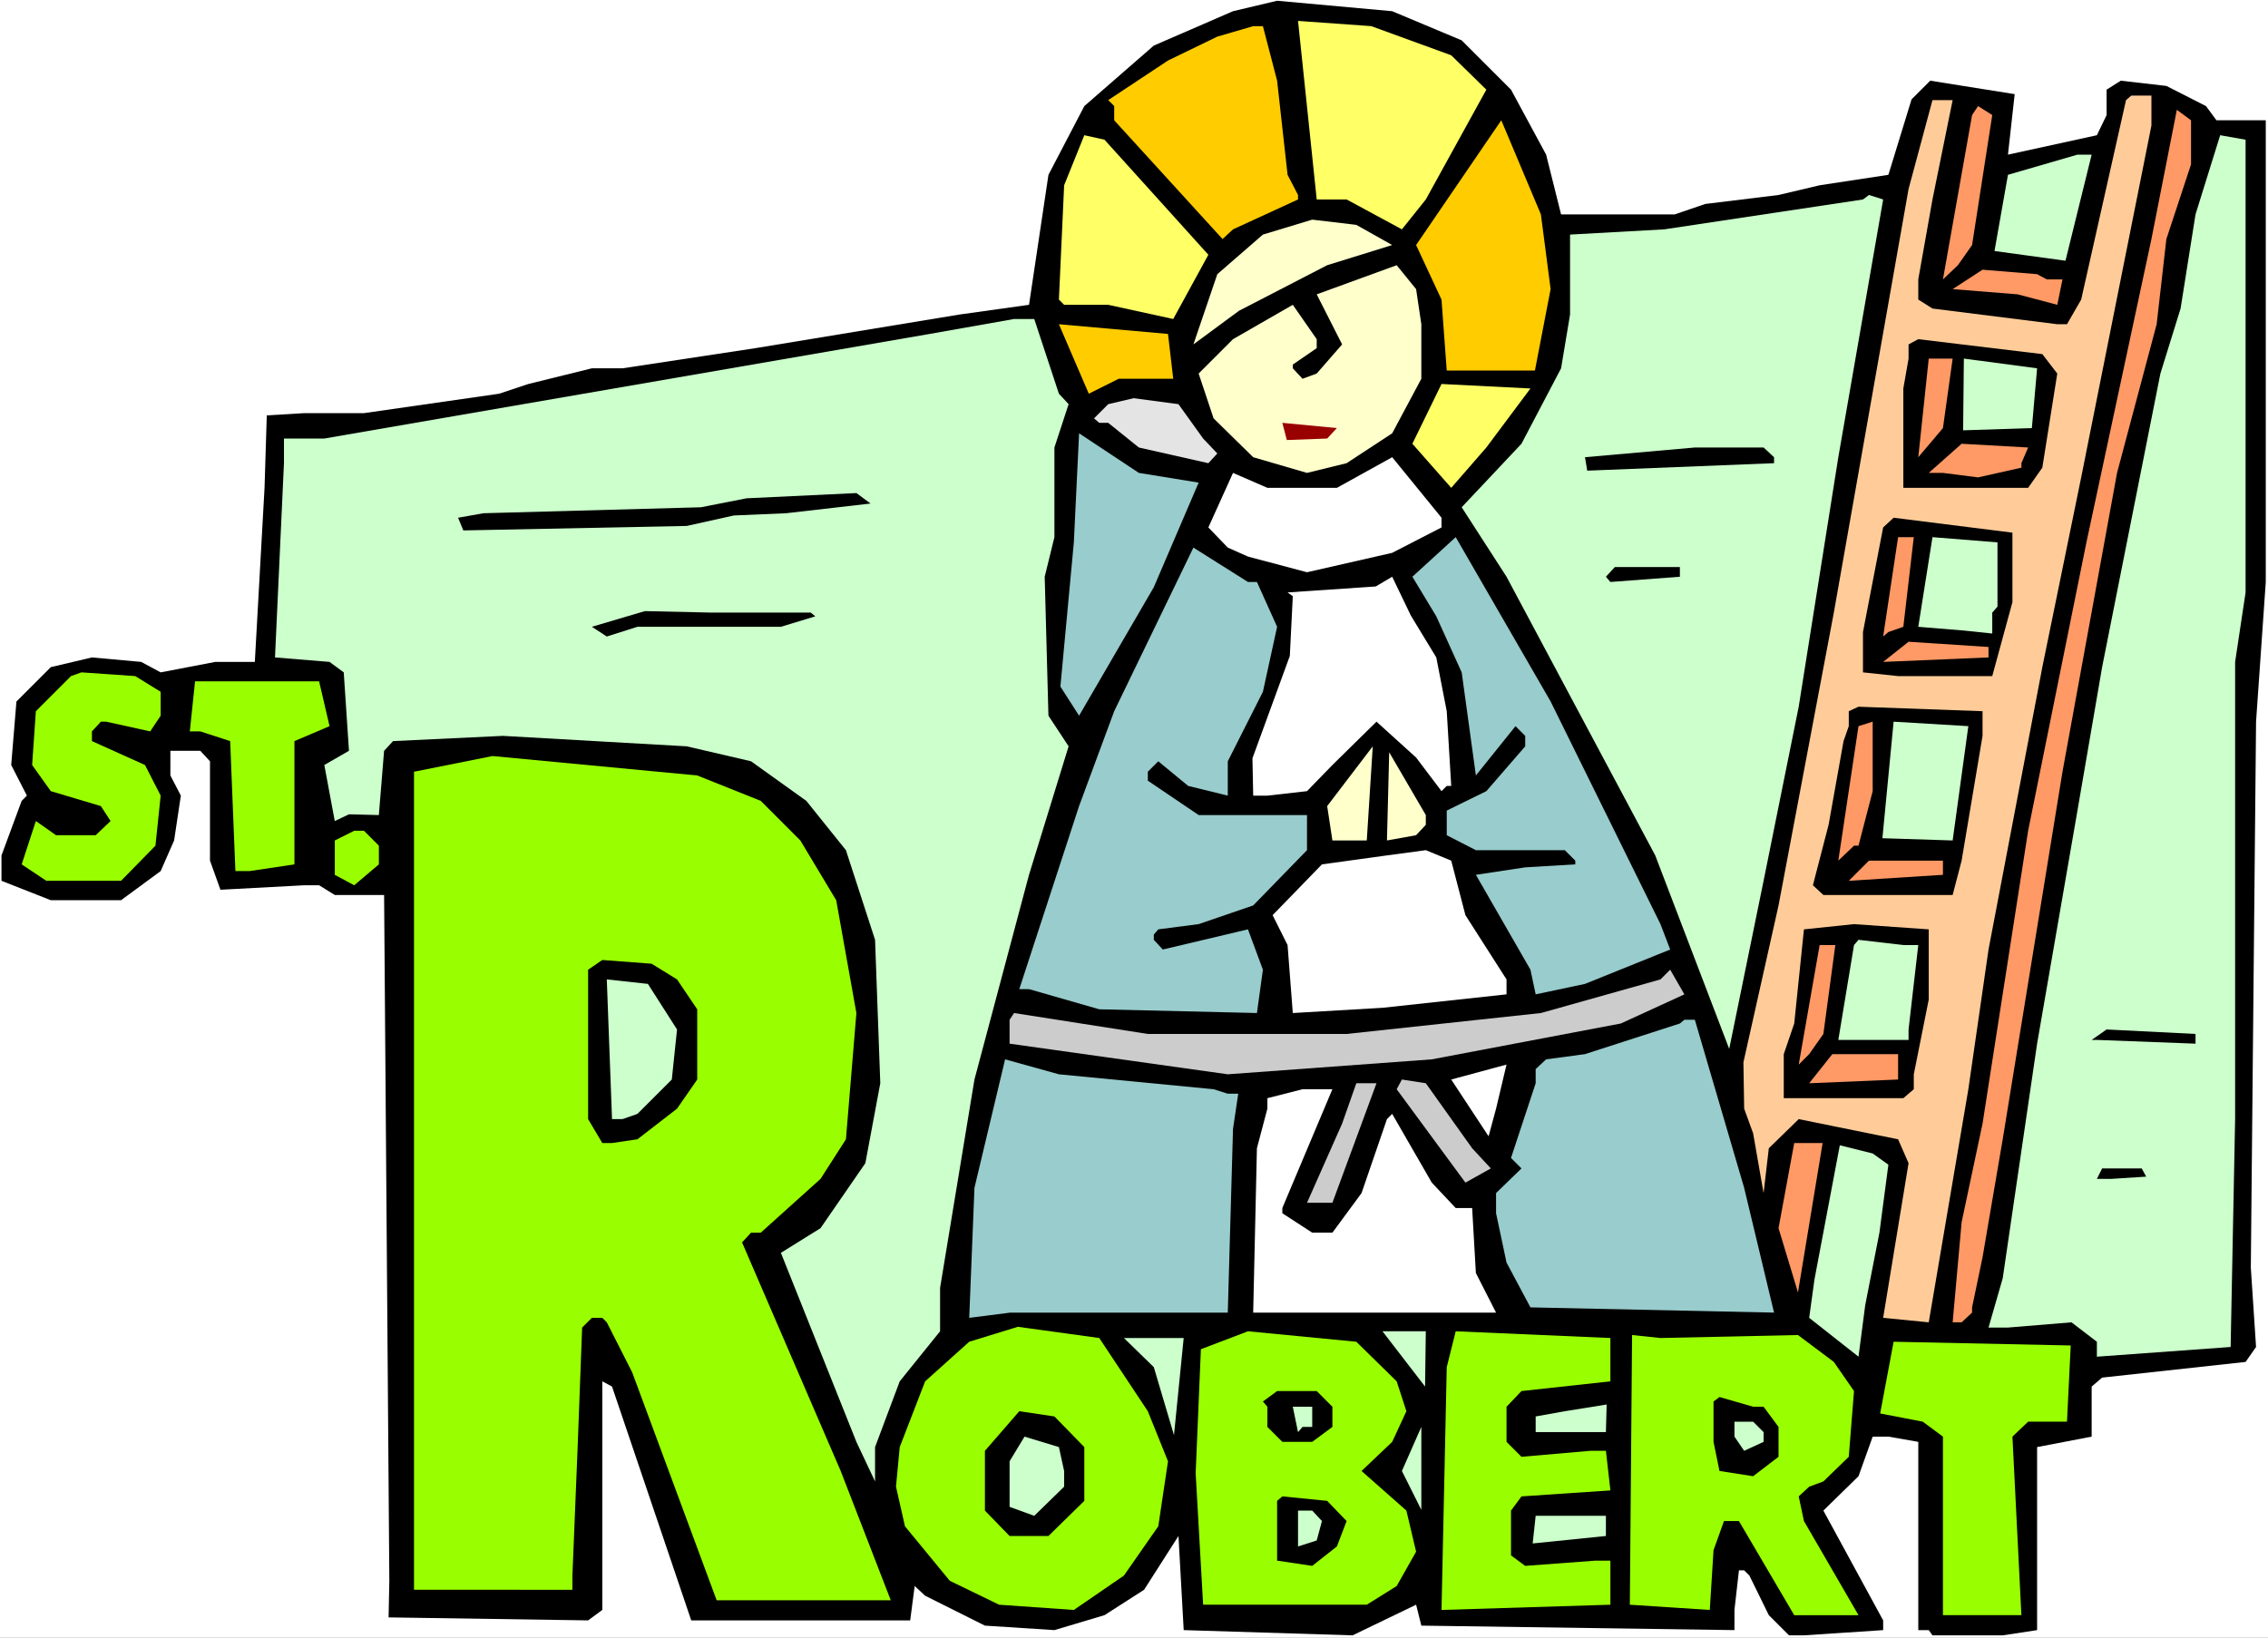
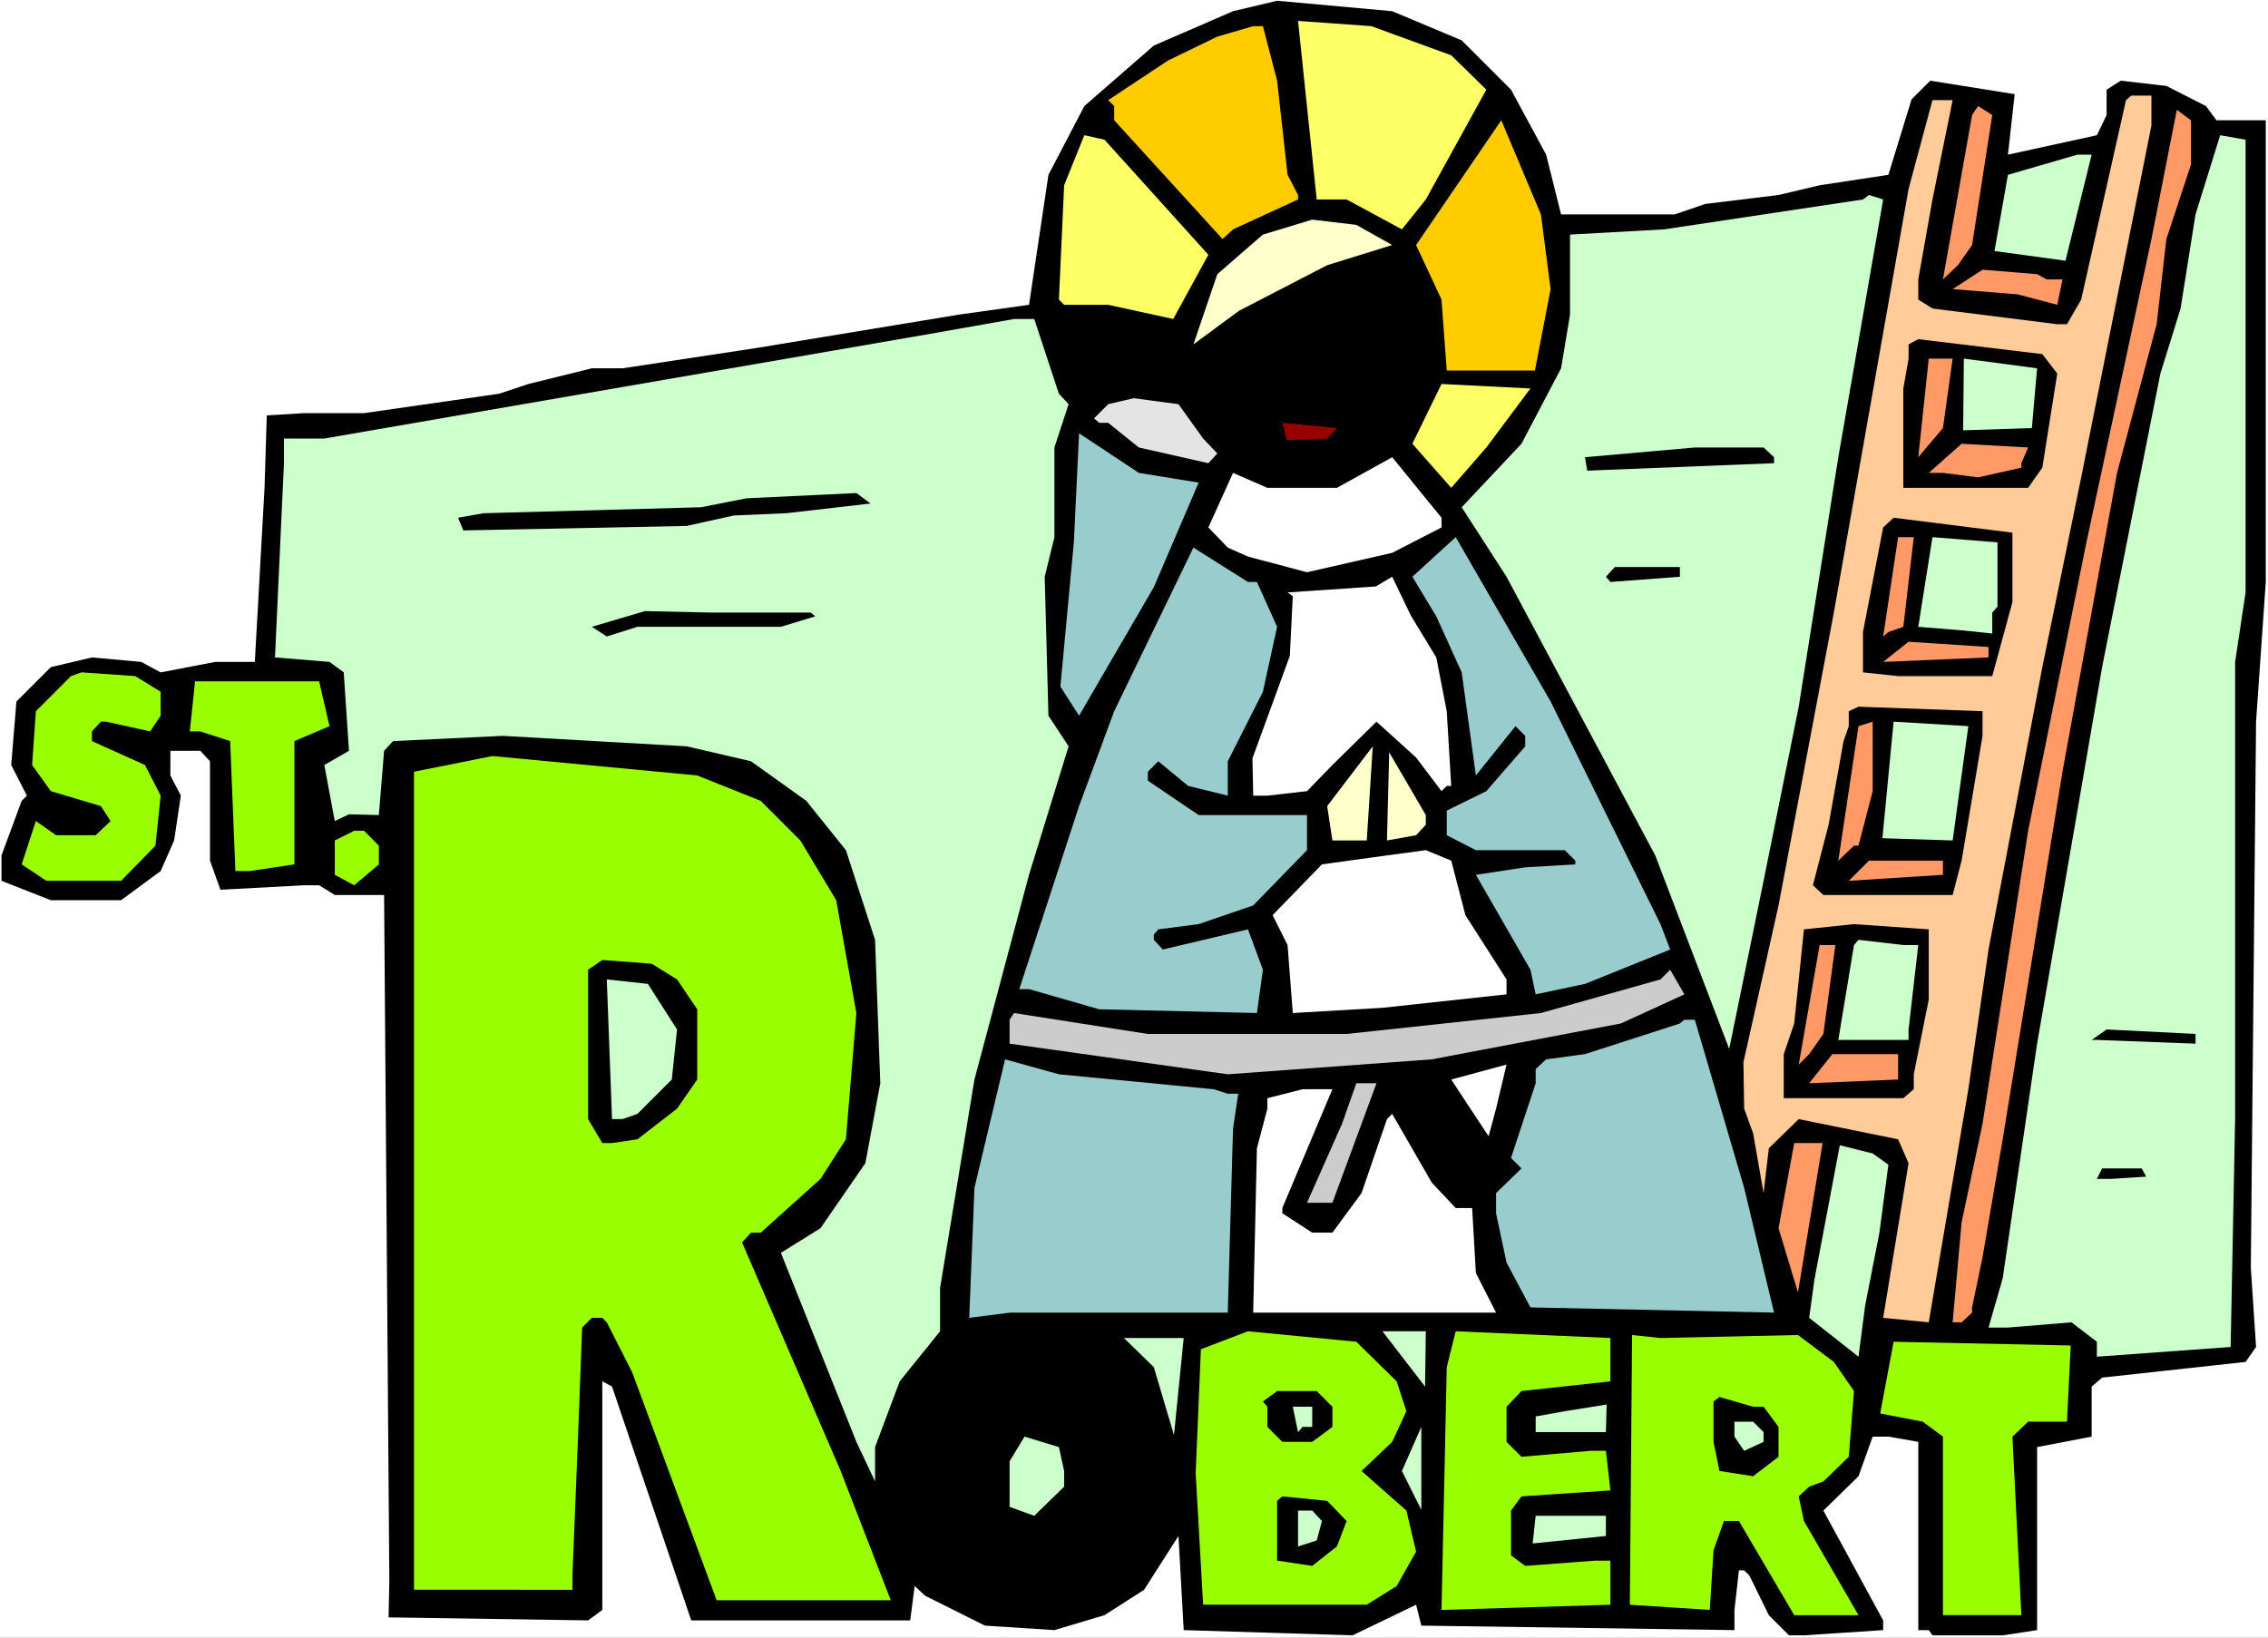
<svg xmlns="http://www.w3.org/2000/svg" xmlns:ns1="http://sodipodi.sourceforge.net/DTD/sodipodi-0.dtd" xmlns:ns2="http://www.inkscape.org/namespaces/inkscape" version="1.0" width="129.766mm" height="93.719mm" id="svg83" ns1:docname="Robert.wmf">
  <rect width="100%" height="100%" fill="#808080" stroke="none" />
  <ns1:namedview id="namedview83" pagecolor="#ffffff" bordercolor="#000000" borderopacity="0.25" ns2:showpageshadow="2" ns2:pageopacity="0.0" ns2:pagecheckerboard="0" ns2:deskcolor="#d1d1d1" ns2:document-units="mm" />
  <defs id="defs1">
    <pattern id="WMFhbasepattern" patternUnits="userSpaceOnUse" width="6" height="6" x="0" y="0" />
  </defs>
  <path style="fill:#ffffff;fill-opacity:1;fill-rule:evenodd;stroke:none" d="M 0,354.215 H 490.455 V 0 H 0 Z" id="path1" />
  <path style="fill:#000000;fill-opacity:1;fill-rule:evenodd;stroke:none" d="m 316.089,8.726 10.666,10.665 7.595,14.059 3.232,12.928 h 24.563 l 6.626,-2.262 15.837,-1.939 8.888,-2.101 14.867,-2.262 5.01,-16.321 4.04,-4.04 18.261,2.909 -1.454,13.089 19.23,-4.201 2.101,-4.363 v -5.494 l 3.07,-1.939 9.858,1.131 8.565,4.363 2.262,3.07 h 10.666 v 99.865 l -2.101,30.218 -1.131,118.125 1.131,17.129 -2.262,3.232 -31.027,3.393 -2.262,1.939 v 10.827 l -11.797,2.262 v 39.591 l -7.434,1.131 h -15.19 l -0.808,-1.131 h -2.262 v -40.722 l -6.464,-1.131 h -3.394 l -3.07,8.564 -7.595,7.433 12.928,23.754 v 2.101 l -17.13,1.131 h -3.232 l -4.363,-4.363 -4.202,-8.565 -1.131,-1.131 h -1.131 l -0.97,8.565 v 4.363 l -67.71,-0.97 -1.131,-4.525 -13.736,6.625 -36.522,-1.131 -1.131,-20.361 -7.434,11.635 -8.565,5.494 -10.827,3.232 -15.029,-0.97 -12.928,-6.464 -2.262,-2.101 -0.97,7.433 h -47.349 l -17.13,-50.579 -2.101,-1.131 v 49.448 l -3.07,2.262 -43.147,-0.646 0.162,-7.918 -1.131,-148.344 H 72.397 l -3.394,-2.101 h -3.232 l -18.099,0.97 -2.262,-6.302 v -21.492 l -2.101,-2.262 h -6.464 v 5.333 l 2.262,4.363 -1.454,9.696 -2.909,6.625 -8.565,6.302 H 10.989 L 0.323,190.52 v -5.494 l 4.363,-11.796 1.131,-1.131 -3.394,-6.625 1.131,-13.736 7.434,-7.433 8.888,-2.101 10.666,0.97 4.202,2.262 11.797,-2.262 h 8.565 l 2.101,-37.651 0.485,-15.675 8.08,-0.485 h 12.928 l 29.25,-4.201 6.302,-2.101 13.736,-3.393 h 6.626 l 28.765,-4.363 44.117,-7.272 15.029,-2.101 4.202,-28.117 7.757,-14.867 L 249.51,9.857 266.64,2.424 276.174,0.162 301.06,2.424 Z" id="path2" />
  <path style="fill:#ffff66;fill-opacity:1;fill-rule:evenodd;stroke:none" d="m 313.827,11.958 7.595,7.433 -13.09,23.754 -5.171,6.464 -11.958,-6.464 h -6.464 l -4.04,-38.621 15.837,1.131 z" id="path3" />
  <path style="fill:#ffcc00;fill-opacity:1;fill-rule:evenodd;stroke:none" d="m 276.174,17.452 2.262,20.361 2.262,4.363 v 0.97 l -14.059,6.464 -2.262,2.101 -23.432,-25.693 v -3.07 l -1.293,-1.293 12.928,-8.564 10.666,-5.171 7.757,-2.262 h 2.101 z" id="path4" />
  <path style="fill:#ffcc99;fill-opacity:1;fill-rule:evenodd;stroke:none" d="m 465.246,27.148 -15.19,76.111 -8.403,41.045 -11.635,61.083 -4.363,30.218 -8.565,50.417 -9.858,-0.97 5.494,-33.45 -2.262,-5.171 -21.493,-4.363 -6.464,6.302 -1.131,9.696 -2.262,-12.928 -1.939,-5.333 -0.162,-10.019 7.595,-33.935 11.958,-63.345 16.16,-91.624 5.171,-19.23 h 4.363 l -4.363,21.492 -3.07,17.291 v 4.363 l 3.07,1.939 26.987,3.393 h 2.101 l 3.07,-5.333 9.696,-43.146 1.131,-0.97 h 4.363 z" id="path5" />
  <path style="fill:#ff9966;fill-opacity:1;fill-rule:evenodd;stroke:none" d="m 426.462,53.003 -3.07,4.363 -3.232,3.07 6.302,-35.551 1.293,-1.939 3.07,1.939 z" id="path6" />
  <path style="fill:#ff9966;fill-opacity:1;fill-rule:evenodd;stroke:none" d="m 473.811,35.551 -5.333,16.159 -2.101,18.422 -8.565,32.157 -11.797,64.638 -12.928,79.504 -4.363,25.532 -2.262,10.827 v 1.131 l -2.262,2.101 h -1.939 l 1.939,-21.654 4.525,-21.33 9.858,-63.345 12.605,-62.375 14.059,-65.607 5.494,-27.956 3.07,2.262 z" id="path7" />
  <path style="fill:#ffcc00;fill-opacity:1;fill-rule:evenodd;stroke:none" d="m 335.32,62.537 -3.394,17.614 h -19.069 l -1.131,-15.351 -5.494,-11.796 18.422,-26.986 8.565,20.361 z" id="path8" />
  <path style="fill:#ffff66;fill-opacity:1;fill-rule:evenodd;stroke:none" d="m 261.307,55.104 -7.595,13.897 -14.059,-3.07 h -9.534 l -1.131,-1.131 1.131,-24.724 4.363,-10.827 4.363,0.97 z" id="path9" />
  <path style="fill:#ccffcc;fill-opacity:1;fill-rule:evenodd;stroke:none" d="m 485.607,128.144 -2.262,15.028 v 98.896 l -0.97,49.286 -28.926,2.101 v -3.232 l -5.494,-4.201 -13.736,1.131 h -4.202 l 3.07,-10.665 7.434,-50.741 8.726,-50.417 5.333,-31.026 12.605,-63.507 4.363,-14.059 3.232,-20.361 5.333,-17.129 5.494,0.97 z" id="path10" />
  <path style="fill:#ccffcc;fill-opacity:1;fill-rule:evenodd;stroke:none" d="m 446.662,56.396 -15.352,-2.101 2.909,-16.483 15.029,-4.363 h 3.07 z" id="path11" />
  <path style="fill:#ccffcc;fill-opacity:1;fill-rule:evenodd;stroke:none" d="m 397.536,98.896 -8.565,53.972 -7.595,37.651 -7.434,36.359 -15.998,-41.853 -32.158,-60.275 -9.696,-15.028 12.928,-13.736 8.565,-16.321 1.939,-11.635 V 50.741 l 20.362,-1.131 42.986,-6.464 1.293,-0.97 3.07,0.97 z" id="path12" />
  <path style="fill:#ffffcc;fill-opacity:1;fill-rule:evenodd;stroke:none" d="m 301.06,53.003 -14.059,4.363 -19.069,9.857 -9.858,7.272 5.171,-15.19 9.858,-8.564 10.666,-3.232 9.534,1.131 z" id="path13" />
-   <path style="fill:#ffffcc;fill-opacity:1;fill-rule:evenodd;stroke:none" d="m 307.363,70.132 v 11.796 l -6.302,11.796 -9.858,6.464 -8.565,2.101 -11.635,-3.393 -8.565,-8.403 -3.232,-9.696 7.434,-7.433 12.928,-7.433 5.171,7.433 v 1.939 l -5.171,3.555 v 0.808 l 2.101,2.262 3.07,-1.131 5.494,-6.302 -5.494,-10.827 17.291,-6.302 4.202,5.171 z" id="path14" />
  <path style="fill:#ff9966;fill-opacity:1;fill-rule:evenodd;stroke:none" d="m 442.622,60.436 h 3.394 l -1.131,5.494 -8.565,-2.262 -14.059,-1.131 6.464,-4.201 11.797,0.97 z" id="path15" />
  <path style="fill:#ccffcc;fill-opacity:1;fill-rule:evenodd;stroke:none" d="m 228.987,85.16 2.101,2.262 -3.07,9.372 v 19.391 l -2.101,8.564 0.808,30.057 4.363,6.625 -8.565,27.794 -11.797,44.277 -7.434,45.085 v 9.372 l -8.726,10.827 -5.333,14.22 v 7.433 l -4.04,-8.564 -16.322,-40.883 8.565,-5.333 9.696,-14.059 3.232,-17.291 -1.131,-31.026 -6.302,-19.391 -8.565,-10.665 -11.958,-8.564 -13.898,-3.232 -39.754,-2.262 -23.755,1.131 -1.939,2.101 -1.131,13.897 -6.464,-0.162 -3.07,1.454 -2.262,-12.12 5.333,-3.07 -1.131,-16.967 -3.07,-2.262 -11.797,-0.97 1.939,-42.015 v -5.333 h 8.726 L 201.03,72.233 219.291,69.001 h 4.363 z" id="path16" />
-   <path style="fill:#ffcc00;fill-opacity:1;fill-rule:evenodd;stroke:none" d="m 253.712,81.928 h -11.797 l -6.464,3.232 -6.464,-15.028 23.594,2.101 z" id="path17" />
  <path style="fill:#000000;fill-opacity:1;fill-rule:evenodd;stroke:none" d="m 444.884,80.797 -3.232,20.361 -3.07,4.363 H 411.595 V 84.029 l 1.131,-6.464 v -3.07 l 2.101,-1.131 26.826,3.232 z" id="path18" />
  <path style="fill:#ff9966;fill-opacity:1;fill-rule:evenodd;stroke:none" d="m 420.16,92.594 -5.333,6.302 2.262,-21.33 h 5.171 z" id="path19" />
  <path style="fill:#ccffcc;fill-opacity:1;fill-rule:evenodd;stroke:none" d="m 439.39,92.594 -14.867,0.485 0.162,-15.513 15.837,2.101 z" id="path20" />
  <path style="fill:#ffff66;fill-opacity:1;fill-rule:evenodd;stroke:none" d="m 321.422,96.795 -7.595,8.726 -8.403,-9.534 6.302,-12.928 19.23,0.97 z" id="path21" />
  <path style="fill:#e4e4e4;fill-opacity:1;fill-rule:evenodd;stroke:none" d="m 260.176,94.856 3.07,3.232 -1.939,2.101 -15.029,-3.393 -6.626,-5.333 h -1.939 l -1.131,-0.97 3.07,-3.07 5.494,-1.293 9.696,1.293 z" id="path22" />
  <path style="fill:#990000;fill-opacity:1;fill-rule:evenodd;stroke:none" d="m 287.001,94.856 -8.726,0.323 -0.97,-3.717 11.797,1.131 z" id="path23" />
  <path style="fill:#99cccc;fill-opacity:1;fill-rule:evenodd;stroke:none" d="m 259.206,104.39 -9.696,22.623 -16.16,27.794 -4.04,-6.302 2.909,-31.188 1.131,-23.593 12.928,8.565 z" id="path24" />
  <path style="fill:#ff9966;fill-opacity:1;fill-rule:evenodd;stroke:none" d="m 437.128,100.188 v 0.97 l -9.373,2.101 -7.595,-0.97 h -3.07 l 7.11,-6.302 14.382,0.808 z" id="path25" />
  <path style="fill:#000000;fill-opacity:1;fill-rule:evenodd;stroke:none" d="m 383.638,98.896 v 1.293 l -40.4,1.616 -0.485,-2.909 23.755,-2.101 h 14.867 z" id="path26" />
  <path style="fill:#ffffff;fill-opacity:1;fill-rule:evenodd;stroke:none" d="m 311.726,114.086 -10.666,5.494 -18.422,4.201 -12.766,-3.393 -4.363,-1.939 -4.202,-4.363 5.333,-11.796 7.434,3.232 h 15.029 l 11.958,-6.625 10.666,13.089 z" id="path27" />
  <path style="fill:#000000;fill-opacity:1;fill-rule:evenodd;stroke:none" d="m 170.003,111.015 -11.312,0.485 -10.181,2.262 -48.318,0.97 -1.131,-2.747 5.494,-0.97 47.026,-1.293 9.858,-1.939 23.755,-1.131 3.07,2.262 z" id="path28" />
  <path style="fill:#000000;fill-opacity:1;fill-rule:evenodd;stroke:none" d="m 435.188,130.245 -4.363,15.998 h -20.362 l -7.595,-0.808 v -8.726 l 4.363,-22.623 2.262,-2.101 25.694,3.232 z" id="path29" />
  <path style="fill:#99cccc;fill-opacity:1;fill-rule:evenodd;stroke:none" d="m 359.075,199.892 2.101,5.494 -18.422,7.433 -10.666,2.262 -1.131,-5.333 -11.797,-20.522 10.666,-1.616 10.827,-0.646 v -0.808 l -2.262,-2.262 h -19.23 l -6.302,-3.232 v -5.333 l 8.565,-4.201 8.403,-9.696 v -2.262 l -2.101,-2.101 -8.565,10.665 -3.07,-22.3 -5.494,-12.12 -5.171,-8.565 9.373,-8.564 20.523,35.551 z" id="path30" />
  <path style="fill:#ff9966;fill-opacity:1;fill-rule:evenodd;stroke:none" d="m 411.595,135.578 -3.232,1.131 -1.131,0.97 3.232,-21.492 h 3.394 z" id="path31" />
  <path style="fill:#ccffcc;fill-opacity:1;fill-rule:evenodd;stroke:none" d="m 431.956,131.215 -1.131,1.293 v 4.525 l -6.141,-0.646 -9.858,-0.808 3.07,-19.391 14.059,1.131 z" id="path32" />
  <path style="fill:#99cccc;fill-opacity:1;fill-rule:evenodd;stroke:none" d="m 271.811,125.882 4.363,9.696 -3.07,14.059 -7.595,15.028 v 7.433 l -8.565,-2.101 -5.494,-4.525 -0.97,-0.808 -2.262,2.262 v 1.939 l 10.989,7.433 h 23.432 v 7.595 l -11.635,11.958 -11.797,4.04 -8.726,1.131 -0.97,1.131 v 1.131 l 1.939,2.101 18.422,-4.363 3.232,8.726 -1.293,9.372 -34.098,-0.808 -15.19,-4.363 h -2.101 l 12.928,-39.591 7.595,-20.522 17.13,-35.389 11.797,7.433 z" id="path33" />
  <path style="fill:#000000;fill-opacity:1;fill-rule:evenodd;stroke:none" d="m 363.276,124.751 -15.029,1.131 -0.97,-1.131 1.939,-2.101 h 14.059 z" id="path34" />
  <path style="fill:#ffffff;fill-opacity:1;fill-rule:evenodd;stroke:none" d="m 310.595,142.203 2.262,11.635 0.97,16.159 h -0.97 l -1.131,1.131 -5.494,-7.272 -8.565,-7.757 -9.534,9.372 -5.494,5.656 -8.565,0.97 h -3.07 l -0.162,-8.08 8.08,-22.138 0.646,-12.928 -1.131,-0.808 19.069,-1.293 3.555,-2.101 4.04,8.403 z" id="path35" />
  <path style="fill:#000000;fill-opacity:1;fill-rule:evenodd;stroke:none" d="m 176.305,133.315 -7.434,2.262 h -31.027 l -6.626,2.101 -3.232,-2.101 11.474,-3.393 14.382,0.323 h 21.493 z" id="path36" />
  <path style="fill:#ff9966;fill-opacity:1;fill-rule:evenodd;stroke:none" d="m 430.017,142.203 -22.786,0.97 5.494,-4.363 17.291,1.131 z" id="path37" />
  <path style="fill:#99ff00;fill-opacity:1;fill-rule:evenodd;stroke:none" d="m 34.744,149.636 v 5.171 l -2.262,3.393 -9.534,-2.101 h -1.131 l -1.939,2.101 v 2.101 l 11.474,5.171 3.394,6.625 -1.131,10.827 -7.434,7.595 H 10.019 l -5.333,-3.555 3.07,-9.372 4.363,3.07 h 8.565 l 3.232,-3.07 -2.101,-3.232 -10.827,-3.232 -4.04,-5.656 0.808,-11.635 7.595,-7.595 2.262,-0.808 11.635,0.808 z" id="path38" />
  <path style="fill:#99ff00;fill-opacity:1;fill-rule:evenodd;stroke:none" d="m 71.266,157.07 -7.595,3.232 v 26.663 l -9.696,1.454 h -3.07 l -1.131,-28.117 -6.464,-2.101 h -2.262 l 1.131,-10.827 h 26.826 z" id="path39" />
  <path style="fill:#000000;fill-opacity:1;fill-rule:evenodd;stroke:none" d="m 428.724,159.17 -4.525,26.986 -1.939,7.433 h -27.957 l -2.262,-2.101 3.394,-13.089 3.232,-18.099 1.131,-3.232 v -3.232 l 2.101,-0.97 26.826,0.97 z" id="path40" />
  <path style="fill:#ff9966;fill-opacity:1;fill-rule:evenodd;stroke:none" d="m 401.899,182.925 h -0.97 l -3.394,3.232 4.363,-29.087 3.07,-0.97 v 15.028 z" id="path41" />
  <path style="fill:#ccffcc;fill-opacity:1;fill-rule:evenodd;stroke:none" d="m 422.26,181.794 -15.19,-0.485 2.424,-25.209 16.16,0.97 z" id="path42" />
  <path style="fill:#99ff00;fill-opacity:1;fill-rule:evenodd;stroke:none" d="m 164.509,173.229 8.565,8.565 7.757,12.928 4.363,24.401 -2.262,27.309 -5.494,8.564 -12.928,11.635 h -2.101 l -1.939,2.101 21.331,49.448 10.827,27.956 h -37.653 l -18.261,-49.286 -5.494,-10.827 -0.97,-0.97 h -2.262 l -2.101,2.101 -0.97,25.855 -1.131,27.794 v 3.07 H 89.526 V 166.927 l 16.968,-3.393 44.278,4.201 z" id="path43" />
  <path style="fill:#ffffcc;fill-opacity:1;fill-rule:evenodd;stroke:none" d="m 288.132,181.794 -1.131,-7.433 9.858,-12.928 -1.293,20.361 z" id="path44" />
  <path style="fill:#ffffcc;fill-opacity:1;fill-rule:evenodd;stroke:none" d="m 308.332,178.4 -2.101,2.262 -6.302,1.131 0.485,-19.068 7.918,13.574 z" id="path45" />
  <path style="fill:#99ff00;fill-opacity:1;fill-rule:evenodd;stroke:none" d="m 81.931,182.925 v 4.04 l -5.333,4.525 -4.202,-2.262 v -7.433 l 4.202,-2.101 h 2.101 z" id="path46" />
  <path style="fill:#ffffff;fill-opacity:1;fill-rule:evenodd;stroke:none" d="m 316.897,197.953 8.888,13.897 v 3.232 l -26.826,2.909 -19.392,1.131 -1.131,-14.705 -3.232,-6.464 10.666,-10.988 14.059,-1.939 8.403,-1.131 5.494,2.262 z" id="path47" />
  <path style="fill:#ff9966;fill-opacity:1;fill-rule:evenodd;stroke:none" d="m 420.16,189.227 -20.362,1.293 4.363,-4.363 h 15.998 z" id="path48" />
  <path style="fill:#000000;fill-opacity:1;fill-rule:evenodd;stroke:none" d="m 417.089,216.213 -3.232,16.159 v 3.232 l -2.262,1.939 h -25.856 v -9.534 l 2.262,-6.625 2.101,-20.361 10.827,-1.131 16.16,1.131 z" id="path49" />
  <path style="fill:#ccffcc;fill-opacity:1;fill-rule:evenodd;stroke:none" d="m 414.827,204.417 -2.101,18.26 v 2.262 h -15.19 l 3.394,-20.522 0.97,-1.131 9.696,1.131 z" id="path50" />
  <path style="fill:#ff9966;fill-opacity:1;fill-rule:evenodd;stroke:none" d="m 394.304,223.646 -3.07,4.363 -2.262,2.262 4.525,-25.855 h 3.394 z" id="path51" />
  <path style="fill:#000000;fill-opacity:1;fill-rule:evenodd;stroke:none" d="m 146.409,211.85 4.363,6.464 v 15.19 l -4.363,6.302 -8.565,6.625 -5.494,0.808 h -2.101 l -3.07,-5.171 v -32.319 l 3.07,-2.101 10.666,0.808 z" id="path52" />
  <path style="fill:#cccccc;fill-opacity:1;fill-rule:evenodd;stroke:none" d="m 350.51,221.384 -40.885,7.757 -44.117,3.232 -47.187,-6.625 v -5.171 l 0.97,-1.454 28.926,4.525 h 42.986 l 42.016,-4.525 25.856,-7.272 2.101,-2.101 3.07,5.333 z" id="path53" />
  <path style="fill:#ccffcc;fill-opacity:1;fill-rule:evenodd;stroke:none" d="m 146.409,222.677 -1.131,10.827 -7.434,7.433 -3.232,1.131 h -2.262 l -1.131,-30.218 8.888,0.97 z" id="path54" />
  <path style="fill:#99cccc;fill-opacity:1;fill-rule:evenodd;stroke:none" d="m 377.174,256.935 6.464,26.986 -52.682,-1.131 -5.171,-9.696 -2.262,-10.665 v -4.363 l 5.494,-5.333 -2.262,-2.262 5.333,-16.159 v -3.07 l 2.262,-2.101 8.403,-1.131 20.523,-6.625 0.97,-0.808 h 2.262 z" id="path55" />
  <path style="fill:#000000;fill-opacity:1;fill-rule:evenodd;stroke:none" d="m 474.78,225.747 -21.331,-0.808 h -1.131 l 3.232,-2.262 19.23,0.97 z" id="path56" />
  <path style="fill:#99cccc;fill-opacity:1;fill-rule:evenodd;stroke:none" d="m 262.438,235.604 3.07,0.97 h 2.262 l -1.131,7.595 -1.131,39.752 h -47.026 l -8.888,1.131 1.131,-28.117 6.626,-27.794 11.635,3.232 z" id="path57" />
  <path style="fill:#ff9966;fill-opacity:1;fill-rule:evenodd;stroke:none" d="m 410.464,233.504 -19.23,0.808 5.01,-6.302 h 14.221 z" id="path58" />
  <path style="fill:#ffffff;fill-opacity:1;fill-rule:evenodd;stroke:none" d="m 321.907,245.785 -8.08,-12.281 11.958,-3.232 -2.262,9.534 z" id="path59" />
-   <path style="fill:#cccccc;fill-opacity:1;fill-rule:evenodd;stroke:none" d="m 318.352,248.37 4.04,4.363 -5.494,3.07 -14.867,-20.199 1.131,-2.101 5.171,0.808 z" id="path60" />
  <path style="fill:#cccccc;fill-opacity:1;fill-rule:evenodd;stroke:none" d="m 288.132,260.167 h -5.494 l 7.595,-17.129 3.07,-8.726 h 4.363 z" id="path61" />
  <path style="fill:#ffffff;fill-opacity:1;fill-rule:evenodd;stroke:none" d="m 277.305,261.298 v 1.131 l 6.464,4.201 h 4.363 l 6.302,-8.564 5.494,-15.998 1.131,-1.131 8.565,14.867 5.171,5.494 h 3.555 l 0.808,14.059 4.363,8.565 h -52.52 l 0.808,-35.551 2.262,-8.565 v -2.262 l 7.595,-1.939 h 6.464 z" id="path62" />
  <path style="fill:#ff9966;fill-opacity:1;fill-rule:evenodd;stroke:none" d="m 388.809,279.558 -4.202,-13.897 3.394,-18.422 h 6.141 z" id="path63" />
  <path style="fill:#ccffcc;fill-opacity:1;fill-rule:evenodd;stroke:none" d="m 408.363,251.925 -1.939,14.705 -3.07,15.675 -1.454,11.15 -10.666,-8.403 1.131,-8.241 5.494,-29.087 7.11,1.778 z" id="path64" />
  <path style="fill:#000000;fill-opacity:1;fill-rule:evenodd;stroke:none" d="m 464.115,254.511 -7.595,0.485 h -3.07 l 1.131,-2.262 h 8.565 z" id="path65" />
  <path style="fill:#99ff00;fill-opacity:1;fill-rule:evenodd;stroke:none" d="m 302.03,298.788 2.101,6.464 -3.07,6.625 -6.626,6.302 9.696,8.564 2.101,8.888 -4.202,7.433 -6.464,4.04 h -35.39 l -1.616,-28.441 1.131,-26.825 10.181,-3.878 23.432,2.262 z" id="path66" />
  <path style="fill:#ccffcc;fill-opacity:1;fill-rule:evenodd;stroke:none" d="M 308.171,299.919 298.96,287.961 h 9.373 z" id="path67" />
  <path style="fill:#99ff00;fill-opacity:1;fill-rule:evenodd;stroke:none" d="m 348.248,298.788 -19.23,2.101 -3.232,3.393 v 7.595 l 3.232,3.232 14.867,-1.293 h 3.394 l 0.97,8.565 -19.23,1.293 -2.262,3.07 v 9.696 l 3.07,2.262 15.19,-1.131 h 3.232 v 9.534 l -36.522,1.131 1.131,-52.518 1.939,-7.757 33.451,1.454 z" id="path68" />
-   <path style="fill:#99ff00;fill-opacity:1;fill-rule:evenodd;stroke:none" d="m 248.217,305.252 4.363,10.827 -2.101,14.059 -7.434,10.665 -10.827,7.433 -16.16,-1.131 -10.666,-5.171 -9.696,-11.796 -1.939,-8.565 0.808,-8.564 5.494,-14.22 9.534,-8.564 10.504,-3.232 17.614,2.424 z" id="path69" />
  <path style="fill:#ccffcc;fill-opacity:1;fill-rule:evenodd;stroke:none" d="m 253.873,310.423 -4.363,-14.705 -6.464,-6.302 h 12.928 z" id="path70" />
  <path style="fill:#99ff00;fill-opacity:1;fill-rule:evenodd;stroke:none" d="m 396.566,294.586 4.363,6.302 -1.131,14.22 -5.494,5.333 -3.07,1.131 -2.262,2.101 1.131,5.333 11.797,20.361 h -13.898 l -11.958,-20.361 h -3.232 l -2.262,6.302 -0.808,12.928 -17.291,-1.131 0.485,-58.336 6.141,0.646 29.734,-0.646 z" id="path71" />
  <path style="fill:#99ff00;fill-opacity:1;fill-rule:evenodd;stroke:none" d="m 446.985,307.514 h -8.403 l -3.394,3.232 1.939,38.621 h -16.968 v -38.621 l -4.363,-3.232 -9.211,-1.778 2.909,-15.513 38.299,0.808 z" id="path72" />
  <path style="fill:#000000;fill-opacity:1;fill-rule:evenodd;stroke:none" d="m 288.132,304.282 v 4.363 l -4.363,3.232 h -6.464 l -3.232,-3.232 v -4.363 l -0.97,-1.131 3.07,-2.262 h 8.565 z" id="path73" />
  <path style="fill:#000000;fill-opacity:1;fill-rule:evenodd;stroke:none" d="m 381.376,304.282 3.232,4.363 v 6.464 l -5.494,4.201 -7.272,-1.131 -1.293,-6.302 v -8.726 l 1.293,-0.97 7.272,2.101 z" id="path74" />
  <path style="fill:#ccffcc;fill-opacity:1;fill-rule:evenodd;stroke:none" d="m 283.769,308.645 h -2.101 l -0.97,1.131 -1.131,-5.494 h 4.202 z" id="path75" />
  <path style="fill:#000000;fill-opacity:1;fill-rule:evenodd;stroke:none" d="m 234.481,313.008 v 11.635 l -7.757,7.595 h -8.403 l -5.333,-5.494 v -12.928 l 7.434,-8.565 7.595,1.131 z" id="path76" />
  <path style="fill:#ccffcc;fill-opacity:1;fill-rule:evenodd;stroke:none" d="m 347.278,309.776 h -15.19 v -3.393 l 6.302,-1.131 9.05,-1.454 z" id="path77" />
  <path style="fill:#ccffcc;fill-opacity:1;fill-rule:evenodd;stroke:none" d="m 381.376,309.776 v 2.101 l -4.202,1.939 -2.101,-3.07 v -3.232 h 4.04 z" id="path78" />
  <path style="fill:#ccffcc;fill-opacity:1;fill-rule:evenodd;stroke:none" d="m 230.118,318.179 v 3.393 l -6.464,6.302 -5.333,-1.939 v -9.857 l 3.232,-5.333 7.434,2.262 z" id="path79" />
  <path style="fill:#ccffcc;fill-opacity:1;fill-rule:evenodd;stroke:none" d="m 303.161,318.179 4.202,-9.534 v 17.937 z" id="path80" />
  <path style="fill:#000000;fill-opacity:1;fill-rule:evenodd;stroke:none" d="m 291.203,329.006 -2.101,5.494 -5.333,4.201 -7.595,-1.131 V 324.643 l 1.131,-0.97 9.696,0.97 z" id="path81" />
  <path style="fill:#ccffcc;fill-opacity:1;fill-rule:evenodd;stroke:none" d="m 285.87,329.006 -1.131,4.201 -4.04,1.293 v -7.757 h 3.07 z" id="path82" />
  <path style="fill:#ccffcc;fill-opacity:1;fill-rule:evenodd;stroke:none" d="m 347.278,332.238 -15.837,1.616 0.646,-5.979 h 15.19 z" id="path83" />
</svg>